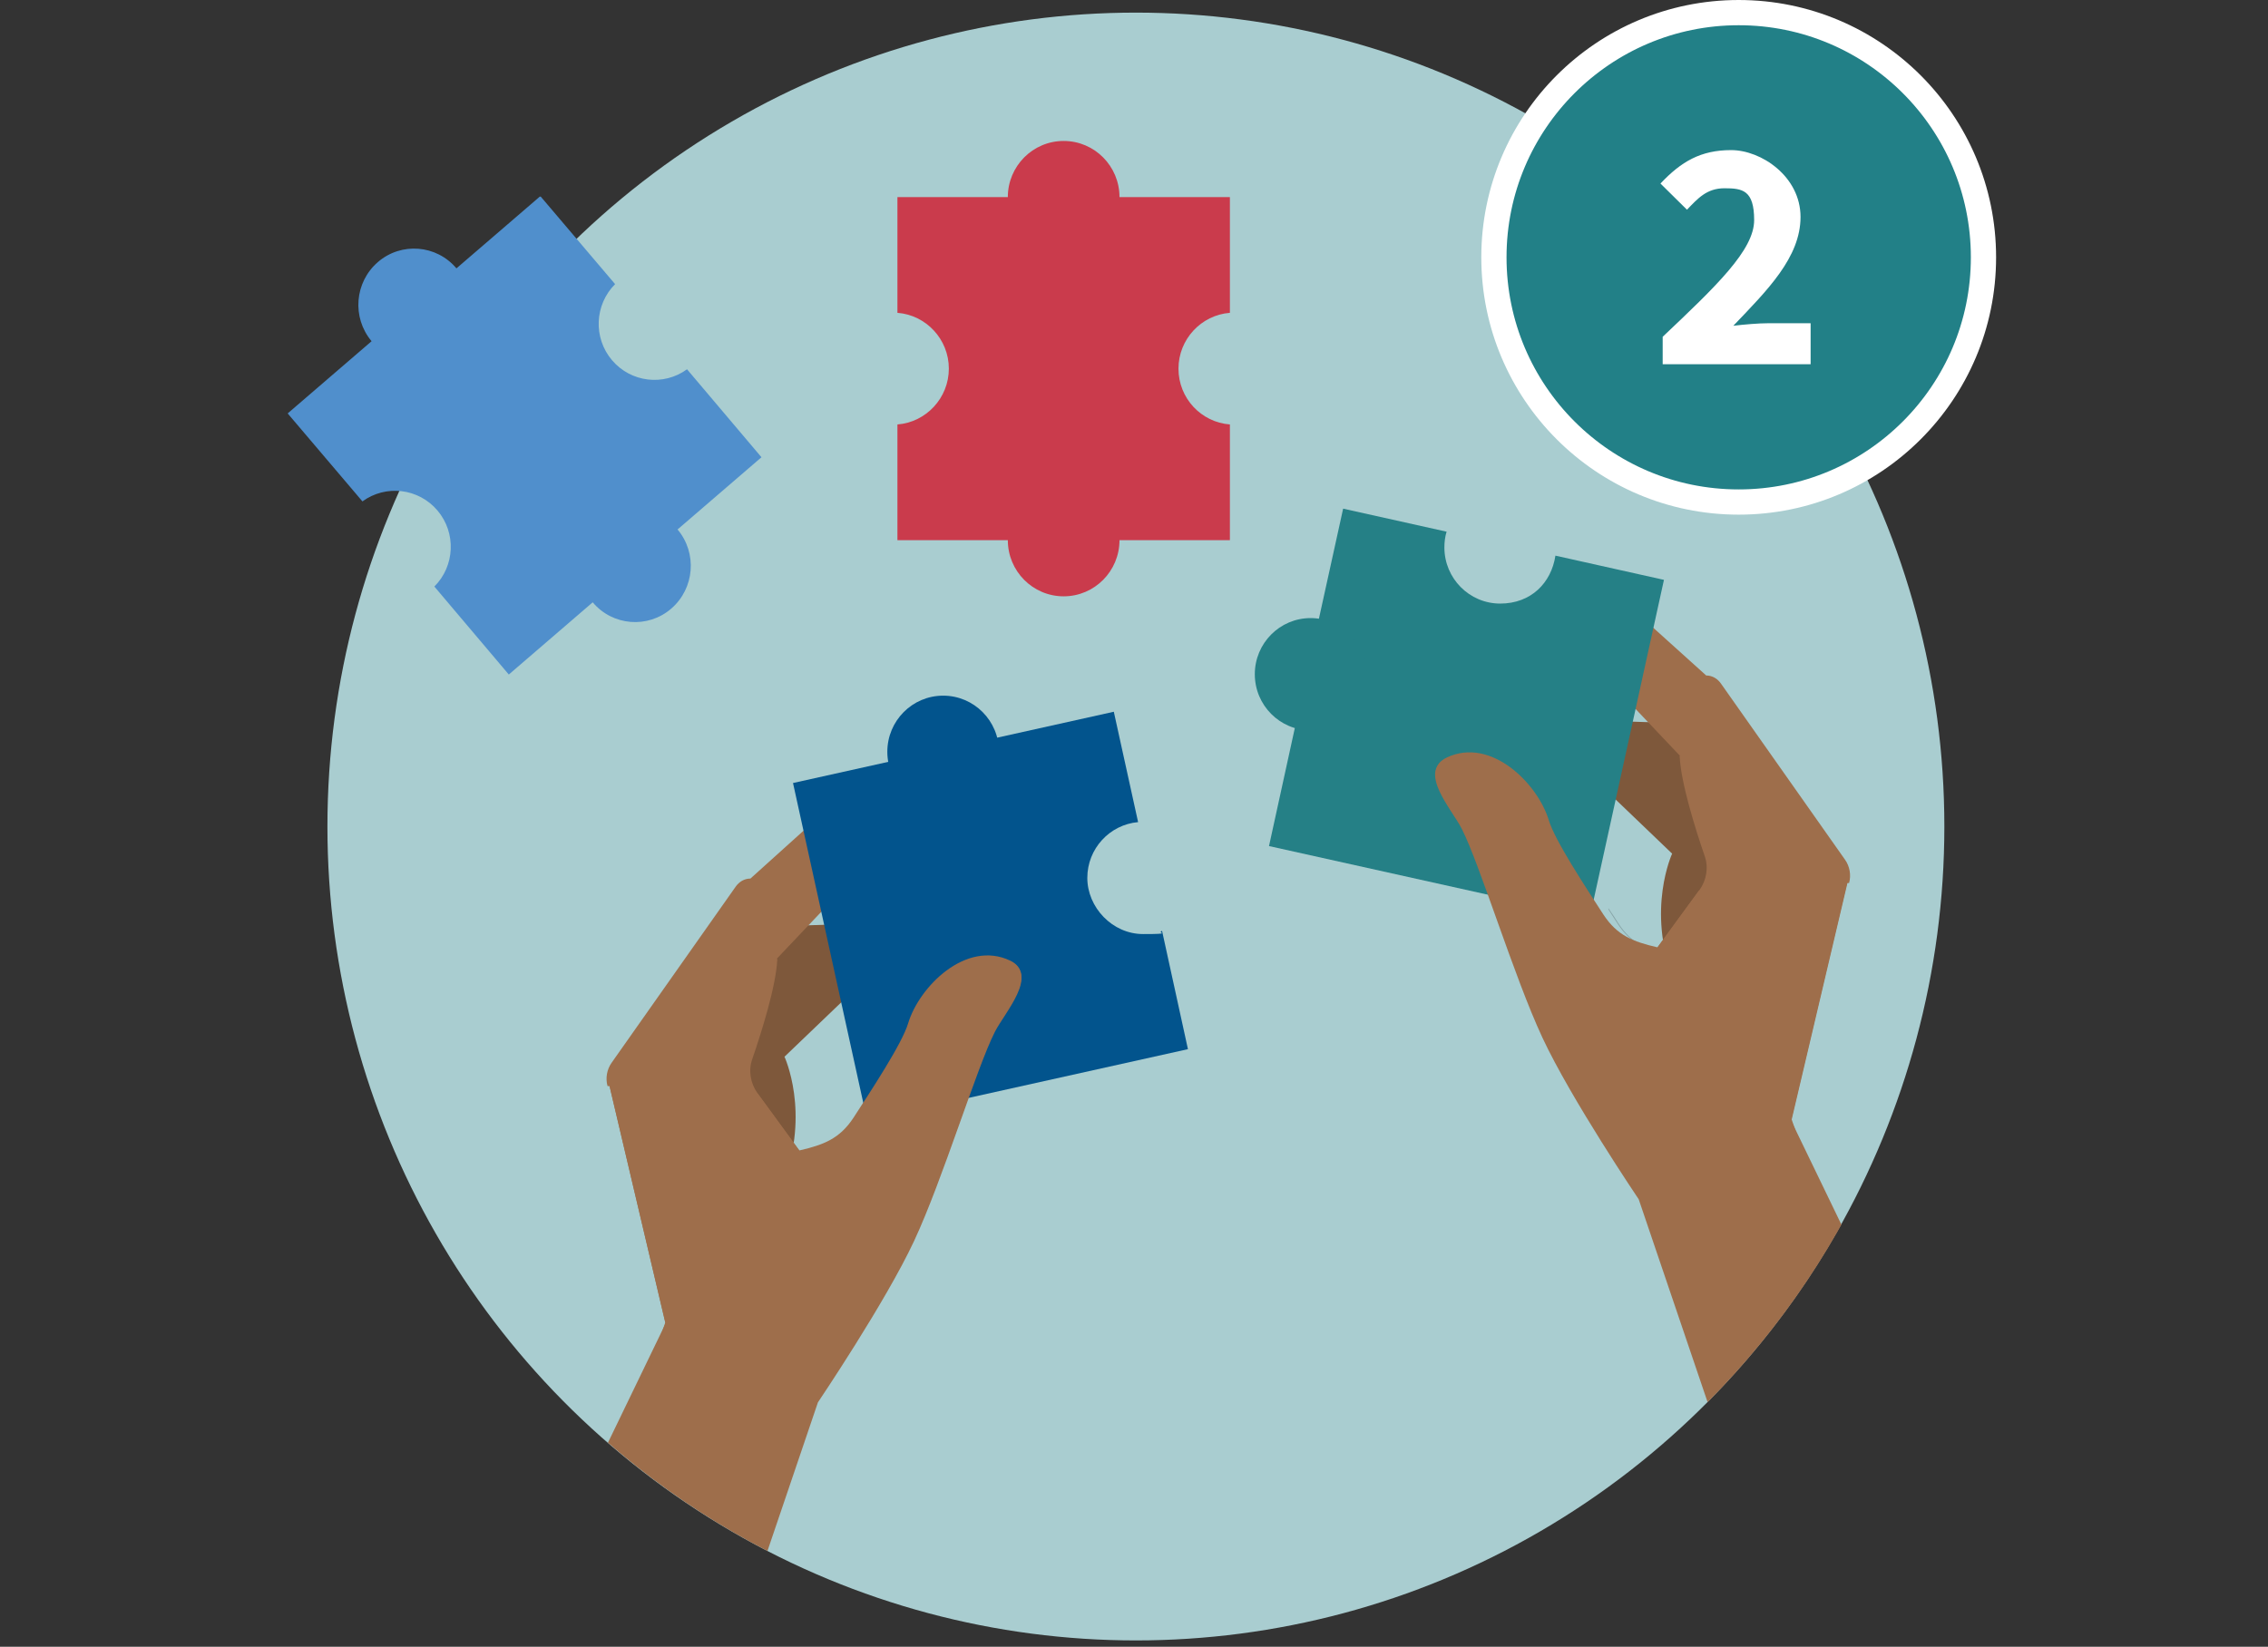
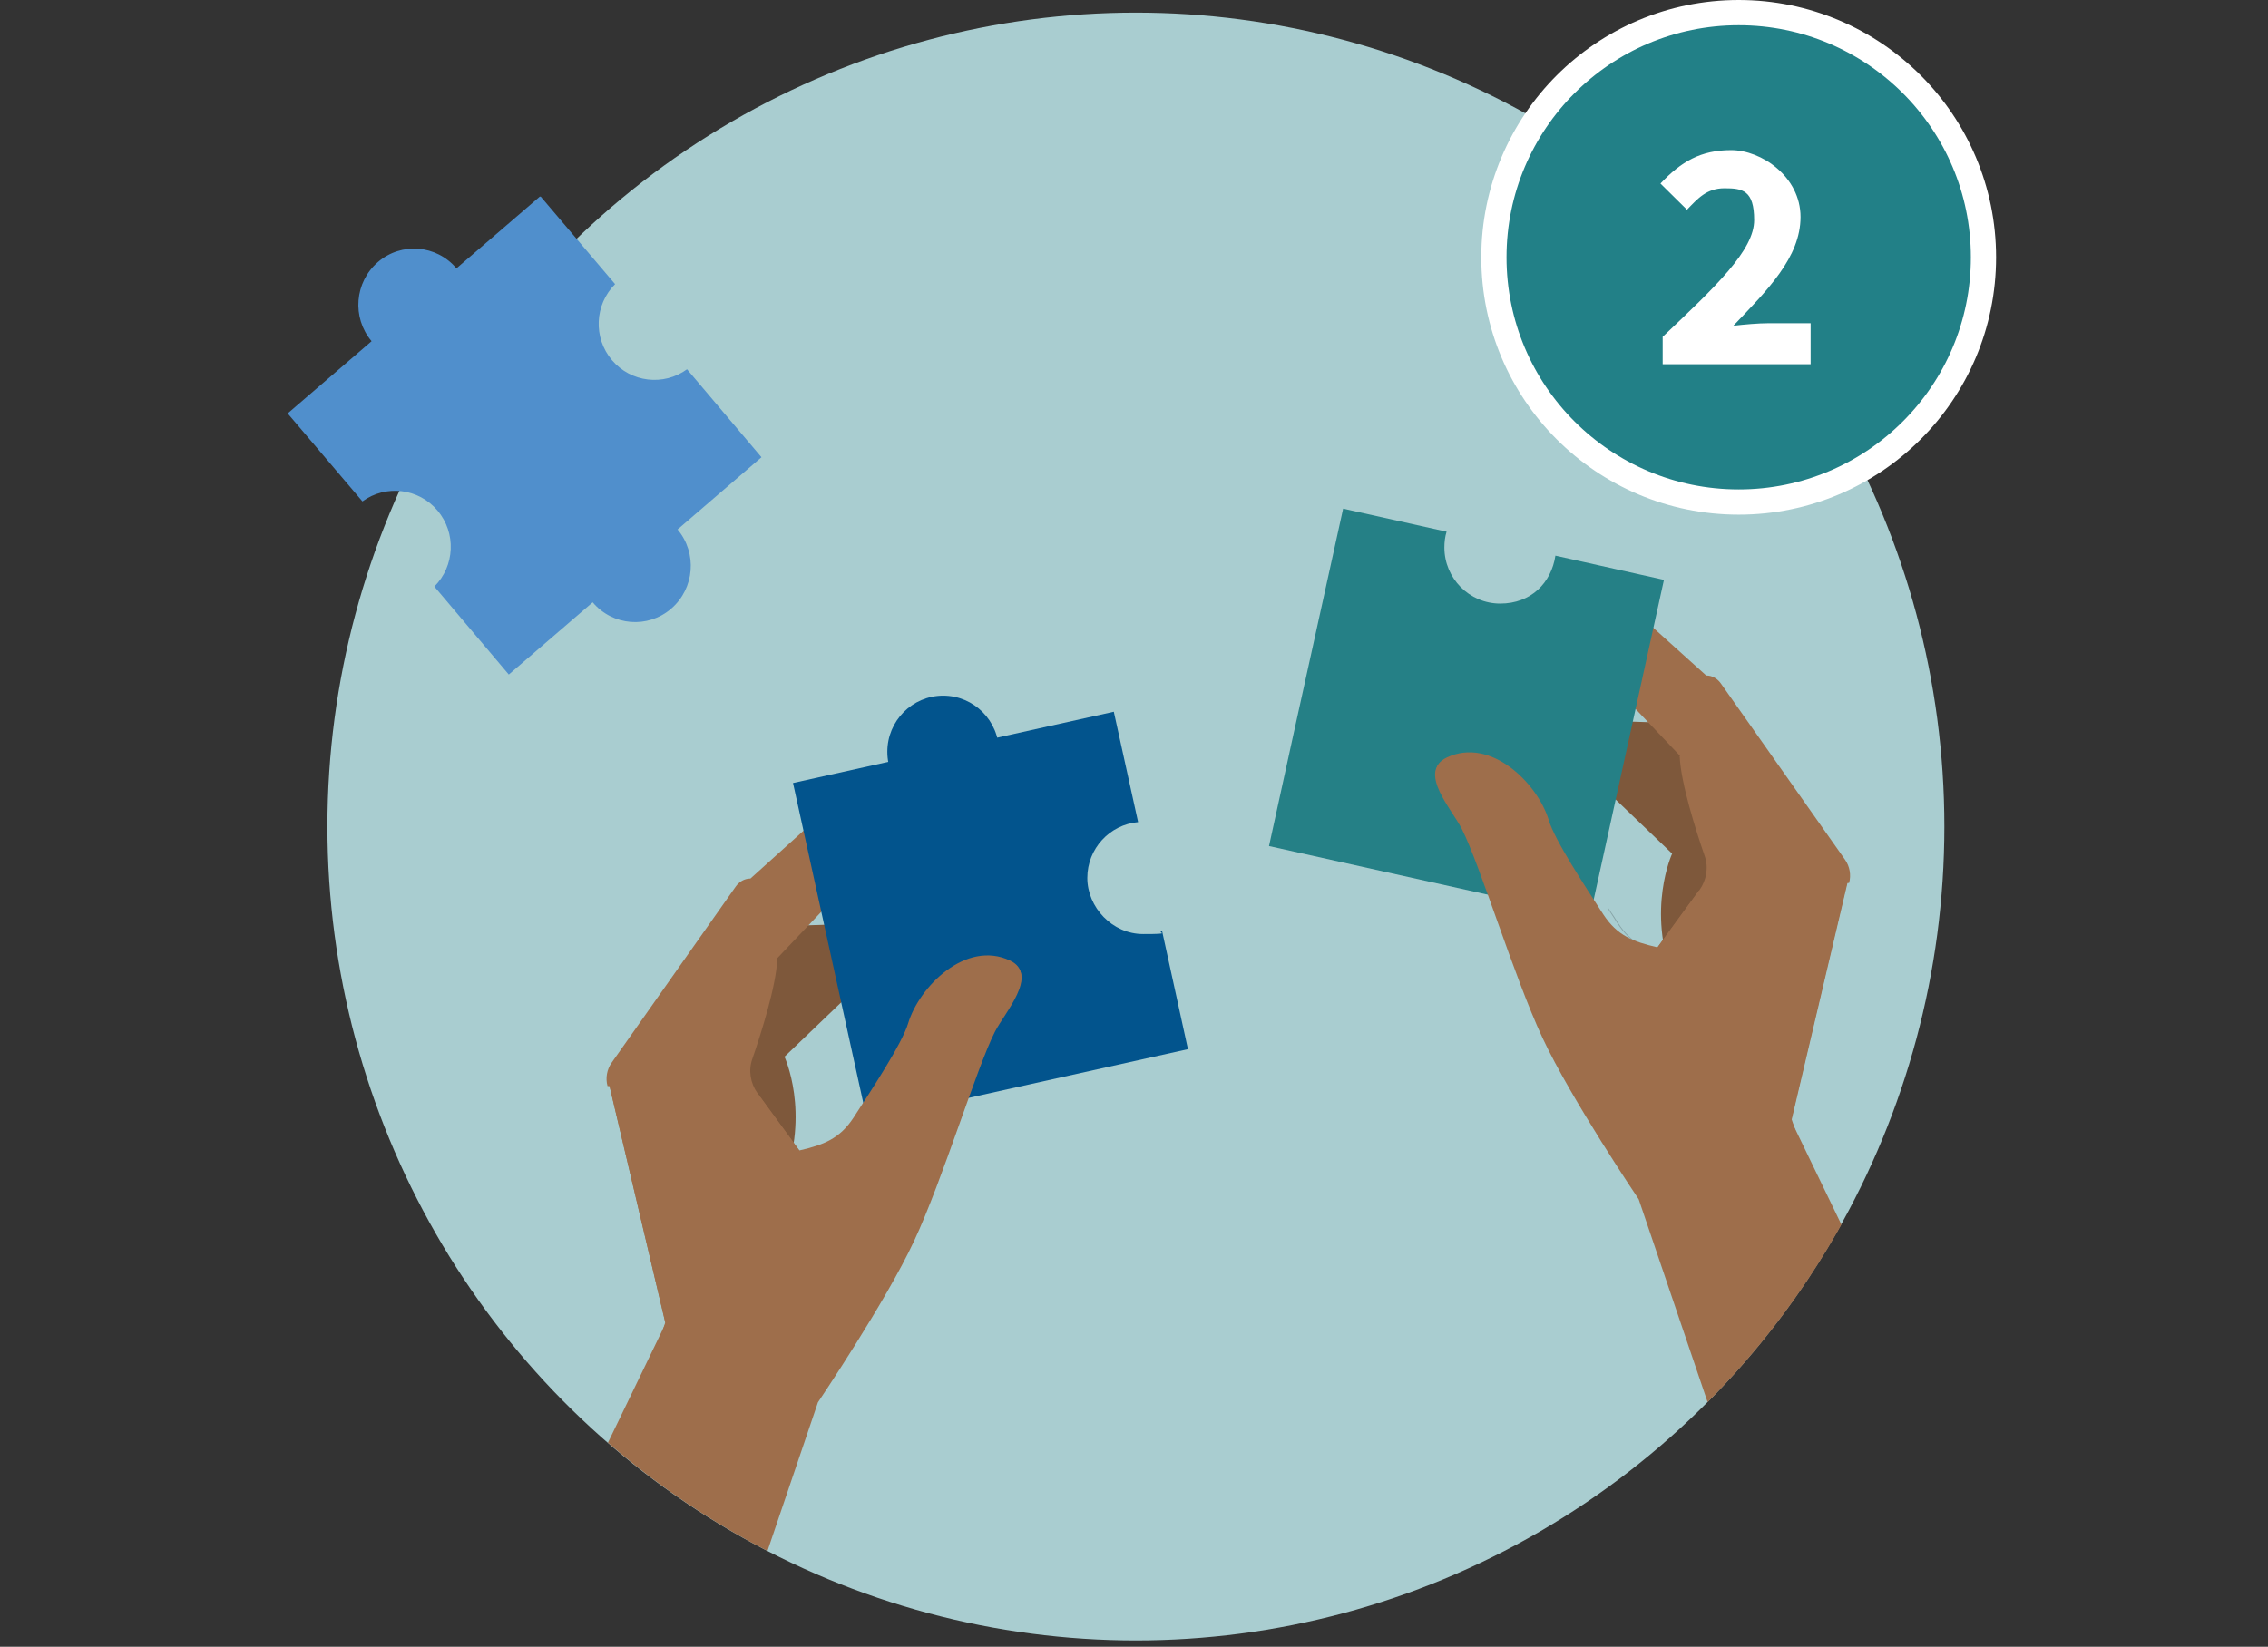
<svg xmlns="http://www.w3.org/2000/svg" version="1.1" viewBox="0 0 719 522.2">
  <rect x="0" y="0" width="719" height="522.2" fill="#333333" stroke="none" />
  <defs>
    <style> .cls-1 { fill: none; } .cls-2 { fill: #a9cdd0; } .cls-3 { fill: #02548d; } .cls-4 { fill: #7e583b; } .cls-5 { isolation: isolate; } .cls-6 { fill: #9e6e4b; } .cls-7 { fill: #258086; } .cls-8 { fill: #fff; } .cls-9 { fill: #228087; stroke: #fff; stroke-miterlimit: 10; stroke-width: 8px; } .cls-10 { opacity: .2; } .cls-11 { opacity: 0; } .cls-12 { fill: #508fcc; } .cls-13 { fill: #ca3b4c; } .cls-14 { clip-path: url(#clippath); } </style>
    <clipPath id="clippath">
      <path class="cls-1" d="M616.5,262.1c0,142.5-114.8,258.1-256.3,258.1S103.8,404.6,103.8,262.1s3.7-50.3,10.6-73.6c-19.7-13.3-32.1-32.5-32.1-53.9,0-40,43.4-72.5,97-72.5s11.8.4,17.4,1.2C241,26.3,298,4,360.1,4c141.6,0,256.3,115.6,256.3,258.1Z" />
    </clipPath>
  </defs>
  <g>
    <g id="Layer_1">
      <g>
        <ellipse class="cls-2" cx="360.1" cy="262.1" rx="256.3" ry="258.1" />
        <g class="cls-14">
          <g>
            <g class="cls-11">
              <image width="223" height="225" transform="translate(56 28.2)" />
            </g>
            <g>
              <path class="cls-10" d="M278.4,352.8c-1.1,1.6-2.1,3.2-2.9,4.5-4.3,6.7-9.3,8.6-17.1,10.3h-.1s-.2-.2-.2-.2h.1c7.7-1.8,12.7-3.7,17.1-10.4.9-1.4,2-3,3-4.7v.4Z" />
              <g class="cls-11">
                <image width="333" height="466" transform="translate(83 186.2)" />
              </g>
              <polygon class="cls-10" points="258.1 367.5 258.1 367.5 256.3 365.1 256.3 365.1 258.1 367.5" />
              <path class="cls-10" d="M530.2,303l-.2.3h-.1c-7.7-1.8-12.7-3.7-17.1-10.4-.9-1.4-1.9-2.9-2.9-4.5v-.4c1.2,1.7,2.2,3.3,3.1,4.7,4.3,6.7,9.3,8.6,17.1,10.3h.1Z" />
              <g class="cls-11">
                <image width="337" height="461" transform="translate(364 127.2)" />
              </g>
              <polygon class="cls-10" points="532 300.6 530.2 303 530.2 303 532 300.6 532 300.6" />
              <g class="cls-11">
                <image width="178" height="218" transform="translate(251 10.2)" />
              </g>
              <path class="cls-4" d="M313,291.6s-2.8,27.7-42.6,22.7l-21.7,20.8s8.2,17.7-.4,39.8c-7.8,20-30-9.6-30-9.6l19.6-71.3,75.2-2.4Z" />
              <path class="cls-6" d="M239.6,346.6c-2.3-3.1-2.9-7.1-1.6-10.8,2.8-8.1,7.6-23,7.9-31.4l18.2-19.2-3.9-26.7-22.3,20.1c-1.9,0-3.6,1-4.7,2.6l-39.3,55.8c-1.5,2.1-2,4.9-1.3,7.4l47,2.2Z" />
              <path class="cls-3" d="M376.6,332.7l-101.7,22.6-23.5-107,101.7-22.6,7.7,35c-9,.8-16.1,8.4-16.1,17.7s7.9,17.8,17.7,17.8,4.1-.4,6-1l8.2,37.5Z" />
              <path class="cls-6" d="M246.4,304.4c-.4,8.4-5.1,23.3-7.9,31.4-1.3,3.6-.6,7.7,1.6,10.8l13.3,18.2h.1c7.7-1.8,12.7-3.7,17.1-10.4,5.7-8.8,15.4-23.5,17.3-29.9,3.5-11.6,18.3-26.5,32.3-19.9,9.1,4.3-1.8,16.2-4.9,22.3-5.8,11.4-16.5,46.8-25.6,66.3-9.1,19.5-30.5,51.2-30.5,51.2l-4.6,9.9-50.9-13.9,7.2-21-17.7-75.1c-.7-2.5-.2-5.2,1.3-7.4l39.3-55.8,12.7,23.3Z" />
              <path class="cls-6" d="M193.3,344.6l17.7,75.1-93.8,194.1h84.7l57.4-169.1s21.4-31.7,30.5-51.2c9.1-19.5,19.8-54.9,25.6-66.3,3.1-6.1,14-18,4.9-22.3-14-6.6-28.8,8.3-32.3,19.9-1.9,6.4-11.6,21.1-17.3,29.9-4.3,6.7-9.3,8.6-17.1,10.3h-.1s-13.3-18.2-13.3-18.2l-47-2.2Z" />
              <ellipse class="cls-3" cx="299" cy="238.4" rx="17.7" ry="17.8" />
              <path class="cls-4" d="M465.8,227.2s2.8,27.7,42.6,22.7l21.7,20.8s-8.2,17.7.4,39.8c7.8,20,30-9.6,30-9.6l-19.6-71.3-75.2-2.4Z" />
              <path class="cls-6" d="M539.2,282.2c2.3-3.1,2.9-7.1,1.6-10.8-2.8-8.1-7.6-23-7.9-31.4l-18.2-19.2,3.9-26.7,22.3,20.1c1.9,0,3.6,1,4.7,2.6l39.3,55.8c1.5,2.1,2,4.9,1.3,7.4l-47,2.2Z" />
              <path class="cls-7" d="M527.5,183.9l-23.5,107-101.7-22.6,8.2-37.5,7.6-34.5,7.7-35,32.8,7.3c-.5,1.6-.7,3.3-.7,5,0,9.8,7.9,17.8,17.7,17.8s16.2-6.6,17.5-15.2l34.5,7.7Z" />
              <path class="cls-6" d="M532.5,240c.4,8.4,5.1,23.3,7.9,31.4,1.3,3.6.6,7.7-1.6,10.8l-13.3,18.2h-.1c-7.7-1.8-12.7-3.7-17.1-10.4-5.7-8.8-15.4-23.5-17.3-29.9-3.5-11.6-18.3-26.5-32.3-19.9-9.1,4.3,1.8,16.2,4.9,22.3,5.8,11.4,16.5,46.8,25.6,66.3,9.1,19.5,30.5,51.2,30.5,51.2l4.6,9.9,50.9-13.9-7.2-21,17.7-75.1c.7-2.5.2-5.2-1.3-7.4l-39.3-55.8-12.7,23.3Z" />
              <path class="cls-6" d="M585.5,280.2l-17.7,75.1,93.8,194.1h-84.7s-57.4-169.1-57.4-169.1c0,0-21.4-31.7-30.5-51.2-9.1-19.5-19.8-54.9-25.6-66.3-3.1-6.1-14-18-4.9-22.3,14-6.6,28.8,8.3,32.3,19.9,1.9,6.4,11.6,21.1,17.3,29.9,4.3,6.7,9.3,8.6,17.1,10.3h.1s13.3-18.2,13.3-18.2l47-2.2Z" />
-               <ellipse class="cls-7" cx="415.5" cy="213.8" rx="17.7" ry="17.8" />
-               <path class="cls-13" d="M373.6,116.9c0,9.4,7.2,17,16.3,17.7v36.7h-35c0,9.8-7.9,17.8-17.7,17.8s-17.7-8-17.7-17.8h-35v-36.7c9.1-.7,16.3-8.4,16.3-17.7s-7.2-17-16.3-17.7v-36.7h35c0-9.8,7.9-17.8,17.7-17.8s17.7,8,17.7,17.8h35v36.7c-9.1.7-16.3,8.4-16.3,17.7Z" />
              <path class="cls-12" d="M194,114.2c6,7.1,16.4,8.3,23.8,2.9l23.6,27.9-26.6,22.9c6.3,7.5,5.4,18.7-2,25.1-7.4,6.4-18.6,5.5-24.9-2l-26.6,22.9-23.6-27.9c6.5-6.5,7-17,1-24.1-6-7.1-16.4-8.3-23.8-2.9l-23.7-27.9,26.6-22.9c-6.3-7.5-5.4-18.7,2-25.1,7.4-6.4,18.6-5.5,24.9,2l26.6-22.9,23.7,27.9c-6.5,6.5-7,17-1,24.1Z" />
            </g>
          </g>
        </g>
      </g>
      <circle class="cls-9" cx="551.2" cy="81.6" r="77.6" />
      <g class="cls-5">
        <g class="cls-5">
-           <path class="cls-8" d="M527.1,106.8c17-16.1,29-27.5,29-37s-3.7-10.1-9.4-10.1-8.5,3.3-11.9,6.8l-8.4-8.3c6.6-7,12.8-10.6,22.4-10.6s22,8.4,22,21.2-10.5,23.2-21.3,34.5c3.4-.4,8-.8,11.1-.8h13.4v13h-46.9v-8.8Z" />
+           <path class="cls-8" d="M527.1,106.8c17-16.1,29-27.5,29-37s-3.7-10.1-9.4-10.1-8.5,3.3-11.9,6.8l-8.4-8.3c6.6-7,12.8-10.6,22.4-10.6s22,8.4,22,21.2-10.5,23.2-21.3,34.5c3.4-.4,8-.8,11.1-.8h13.4v13h-46.9v-8.8" />
        </g>
      </g>
    </g>
  </g>
</svg>